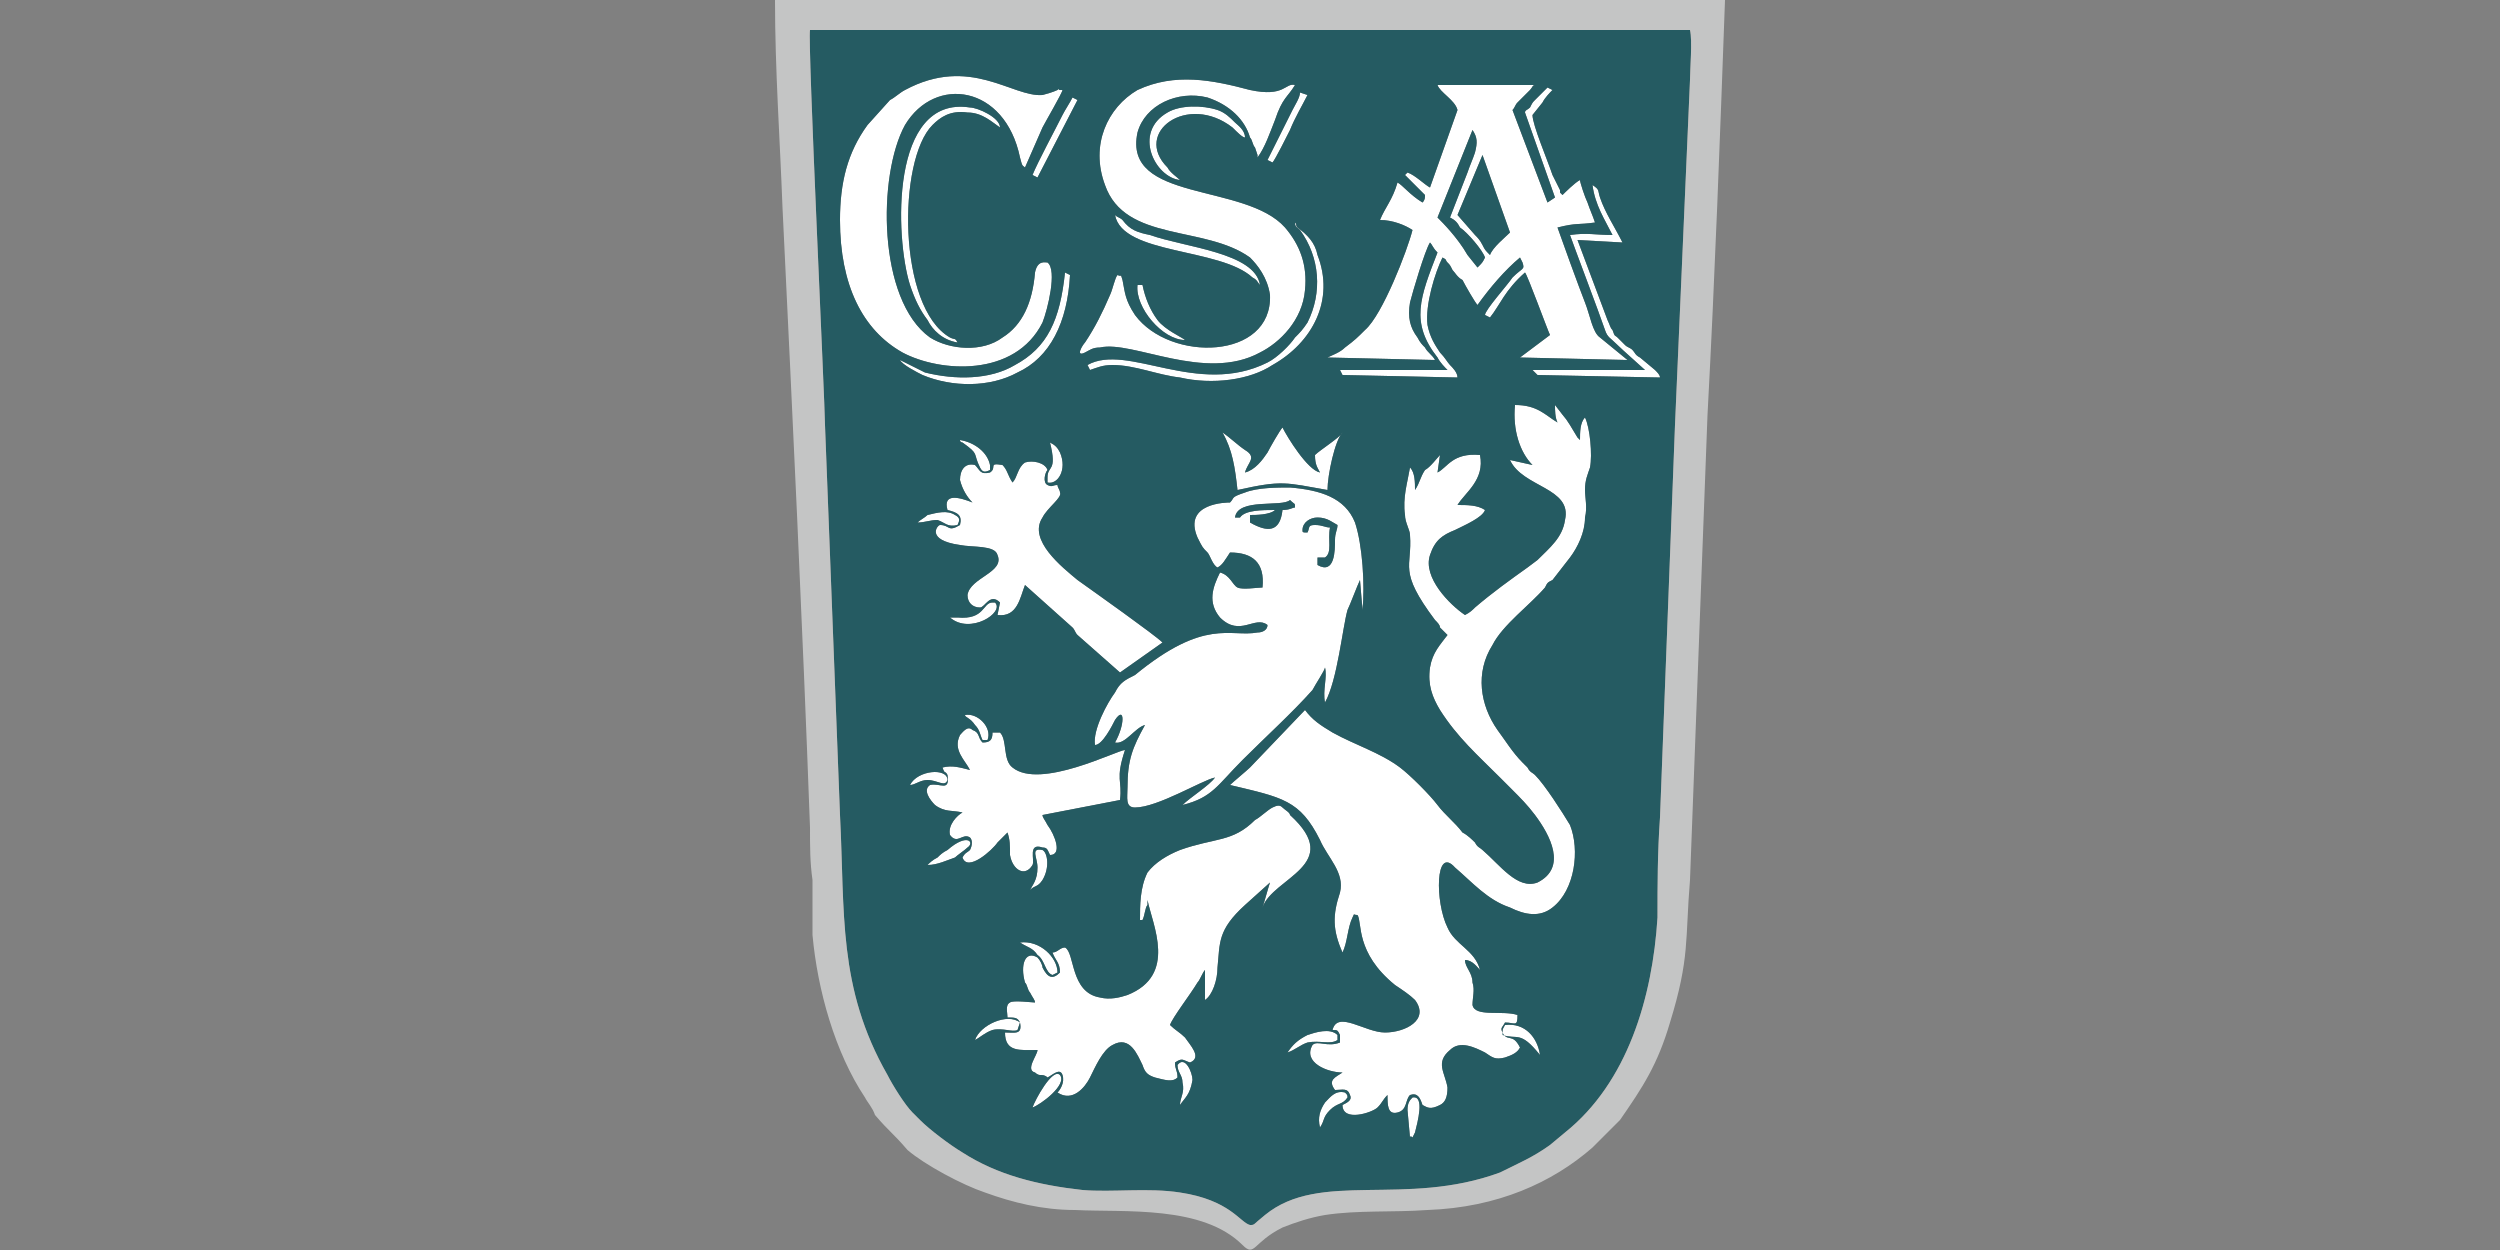
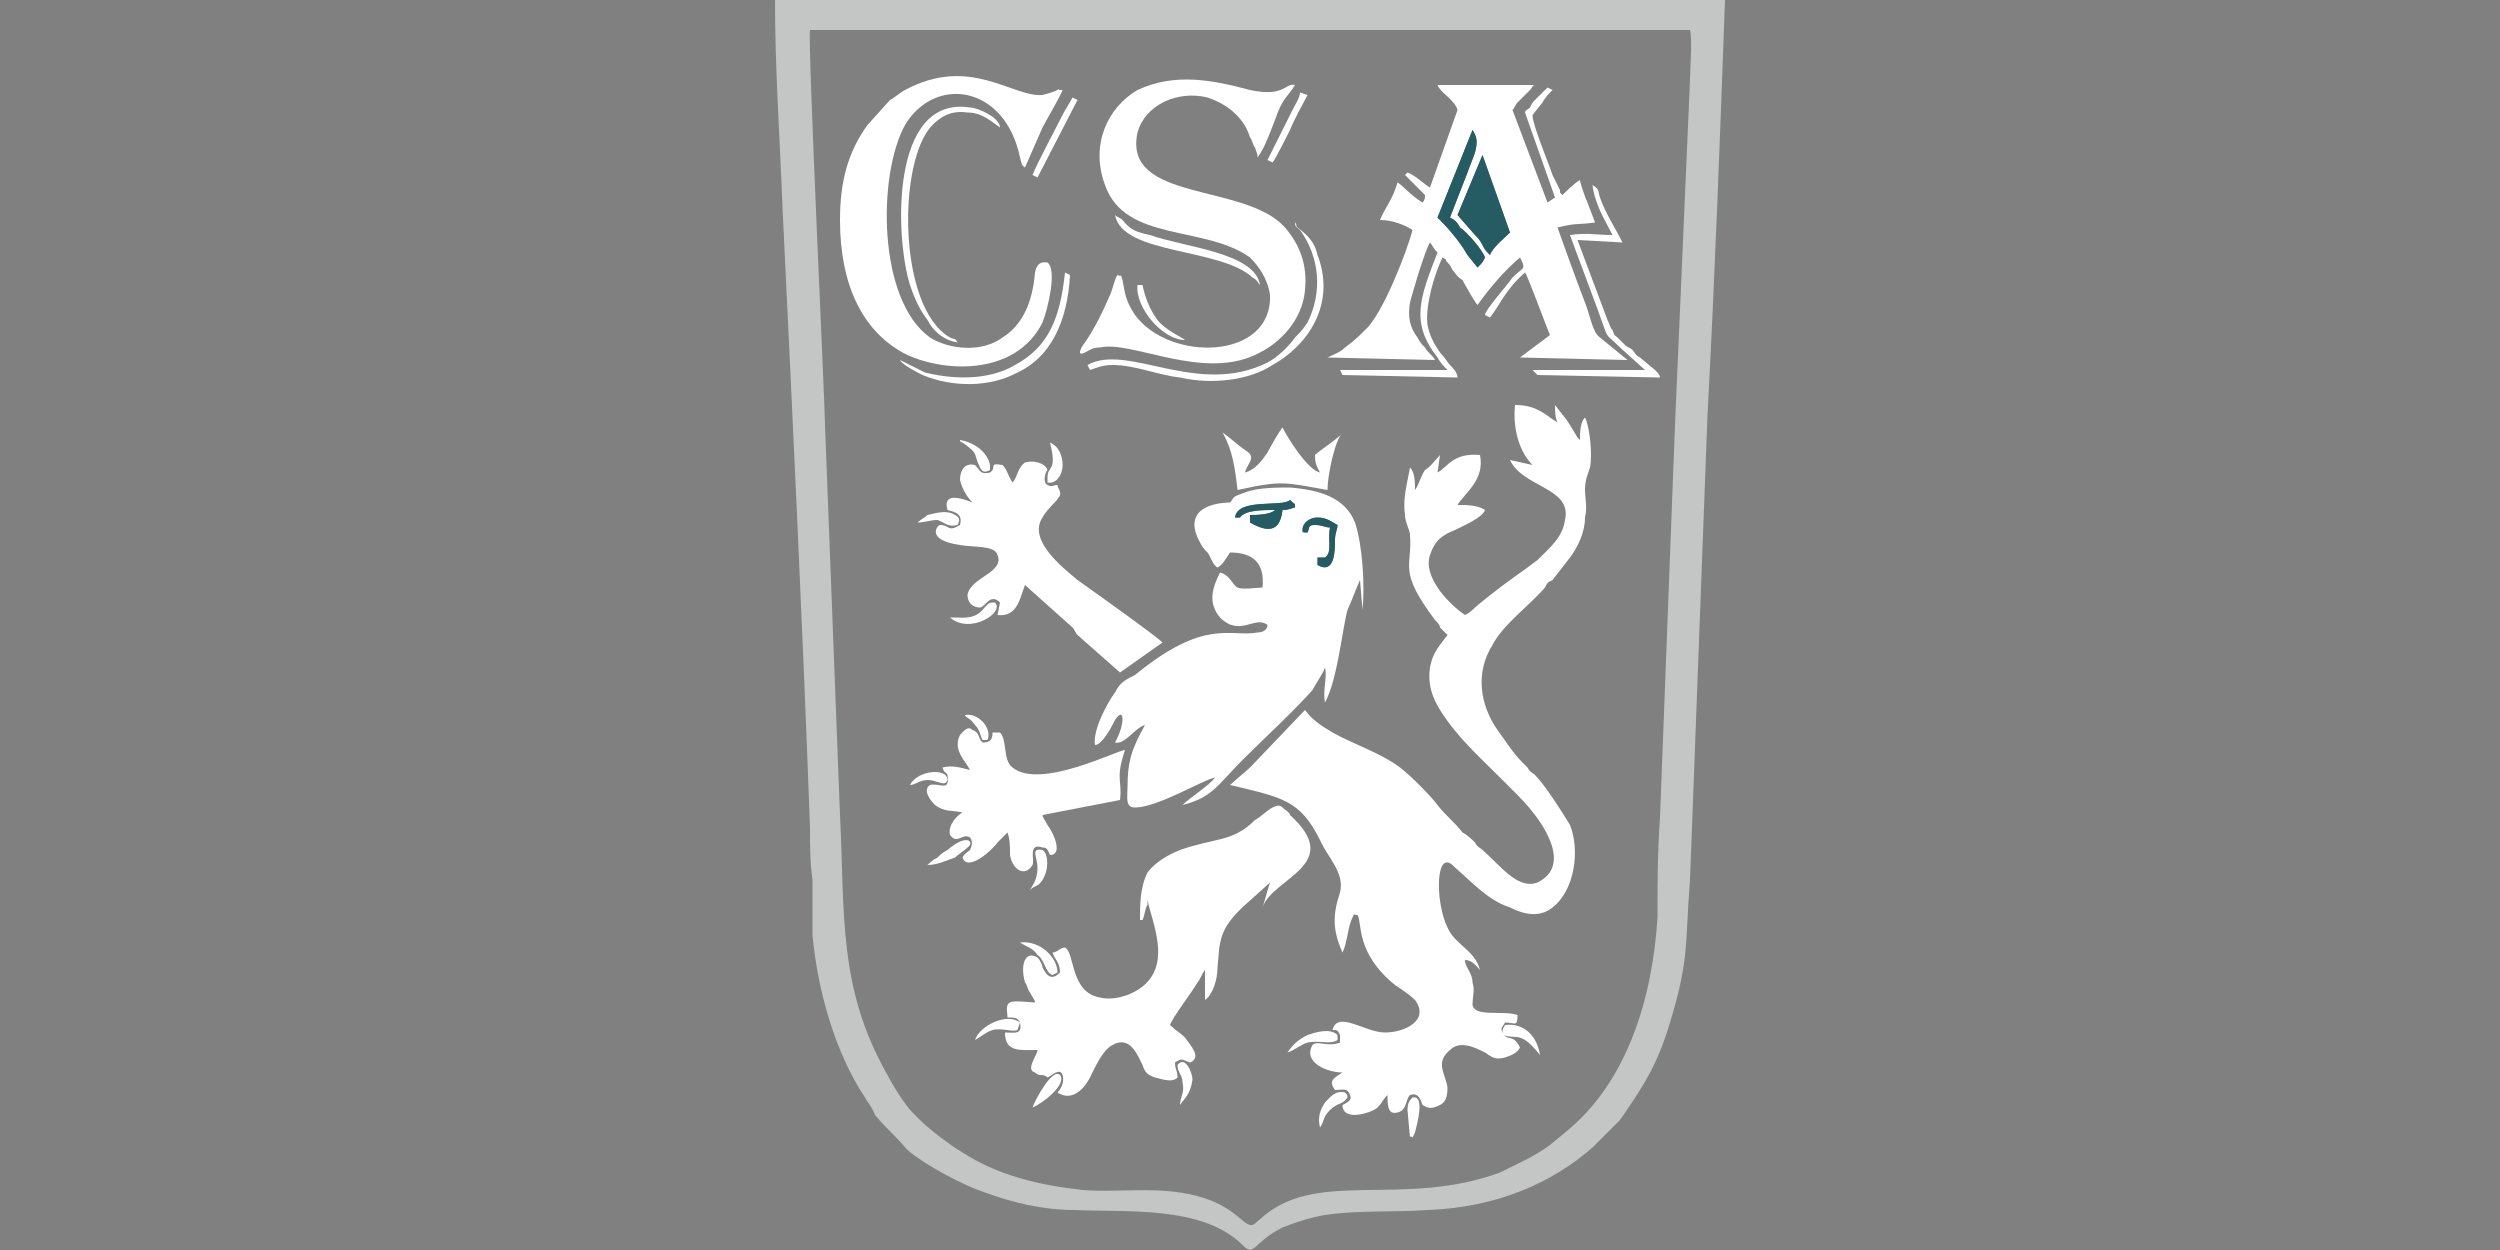
<svg xmlns="http://www.w3.org/2000/svg" xml:space="preserve" width="1000px" height="500px" version="1.1" style="shape-rendering:geometricPrecision; text-rendering:geometricPrecision; image-rendering:optimizeQuality; fill-rule:evenodd; clip-rule:evenodd" viewBox="0 0 1000 500">
  <rect x="0" y="0" width="1000" height="500" fill="#808080" stroke="none" />
  <defs>
    <style type="text/css">
   
    .fil1 {fill:#255B62}
    .fil2 {fill:#C4C5C5}
    .fil0 {fill:white}
   
  </style>
  </defs>
  <g id="Vrstva_x0020_1">
    <g id="_1175285888">
      <g>
        <path class="fil0" d="M623 169c-5,-3 -8,-7 -17,-7 -1,10 2,19 7,24l-9 -2c5,11 25,11 22,24 -1,7 -6,11 -11,16l-4 3c-7,5 -14,10 -21,16 -1,1 -2,2 -4,3 -6,-4 -17,-15 -14,-24 2,-6 5,-8 10,-10 4,-2 11,-5 12,-8 -3,-2 -7,-2 -11,-2 3,-5 11,-10 9,-20 -11,-1 -13,5 -17,7l1 -7c-1,1 -4,5 -6,6 -2,3 -2,5 -4,8 0,-3 0,-7 -2,-9 -1,6 -3,12 -2,19 0,3 2,6 2,8 1,13 -5,14 10,34 1,1 2,2 2,3l3 3c-3,4 -6,7 -7,13 -1,7 1,12 4,17 7,11 15,18 24,27 1,1 3,3 5,5 3,3 6,6 9,10 6,8 13,21 1,27 -8,3 -15,-7 -22,-13 -1,-1 -2,-1 -3,-3 -1,-1 -3,-3 -5,-4 -3,-4 -7,-7 -10,-11 -3,-4 -11,-12 -15,-15 -8,-6 -18,-9 -27,-14 -5,-3 -8,-5 -11,-9l-22 23c-1,1 -7,6 -8,7 21,5 28,6 36,22 3,7 10,13 8,21 -3,9 -3,15 1,24 2,-4 2,-10 4,-14 1,-2 0,-1 2,-1 2,3 -1,15 15,28 3,2 6,4 8,6 6,8 -4,13 -12,13 -8,0 -19,-9 -21,-1 2,0 2,0 3,2l0 3c-5,2 -9,-1 -11,1 -4,7 6,11 12,11 -3,2 -6,3 -3,7 3,0 5,-1 6,2 1,2 -1,3 -3,4 0,7 12,3 14,1 2,-2 2,-3 4,-5 0,4 0,8 4,7 4,-1 3,-5 5,-7 3,-1 4,1 5,4 2,1 3,2 7,0 2,-1 3,-3 3,-7 -1,-6 -5,-10 1,-15 4,-4 10,-1 14,1 3,2 4,3 8,2 3,-1 5,-2 6,-4 -3,-6 -5,-2 -7,-6 -1,-2 0,-2 1,-4 4,0 5,2 5,-3 -6,-2 -17,1 -18,-4 0,-3 1,-6 0,-9 0,-4 -3,-6 -3,-9 3,0 5,3 6,4 -2,-8 -10,-10 -13,-17 -5,-10 -5,-33 3,-24 7,6 13,13 22,16 6,3 12,4 17,0 9,-7 11,-23 7,-33 -3,-5 -10,-16 -14,-20 -1,-1 -2,-1 -3,-3 -1,-1 -1,-1 -2,-2 -4,-4 -7,-9 -10,-13 -7,-10 -9,-23 -2,-34 4,-8 15,-16 21,-23 1,-2 1,-2 3,-3l7 -9c3,-4 6,-10 6,-16 1,-4 0,-8 0,-11 0,-4 1,-6 2,-9 1,-5 0,-16 -2,-20 -2,2 -2,6 -2,9 -1,-1 0,0 -1,-1 -6,-10 -3,-5 -9,-13 0,2 0,5 1,7z" />
        <path class="fil0" d="M521 212c0,-3 3,-5 6,-5 4,0 6,2 8,3 0,2 -1,3 -1,6 0,4 0,14 -7,10l0 -3 3 0c3,-2 1,-7 2,-12 -2,0 -3,-1 -6,-1 -3,0 -2,1 -3,3 -2,0 -2,0 -2,-1zm-27 -5c1,-8 19,-4 22,-7 2,2 2,1 2,3 -1,0 -2,1 -5,1 -1,9 -6,9 -13,5l0 -3c2,0 8,0 10,-2 -5,0 -12,0 -14,3l-2 0zm-7 20c2,-1 3,-3 5,-6 9,0 14,4 13,14 -2,0 -8,1 -10,0 -2,-1 -3,-5 -7,-6 -3,6 -5,12 0,18 8,8 14,-1 19,3 0,2 -2,3 -4,3 -11,2 -21,-6 -49,17 -4,2 -6,3 -8,7 -3,4 -9,15 -8,21 3,0 7,-8 8,-10 4,-6 4,2 0,9 4,1 8,-6 12,-7 -5,9 -7,14 -7,25 0,4 -1,8 3,8 9,0 27,-11 32,-12 -2,3 -10,8 -13,11 12,-3 14,-8 24,-18 9,-9 20,-19 28,-28 1,-2 5,-8 5,-9 1,4 -1,9 0,14 5,-9 7,-30 9,-37 1,-2 4,-10 5,-12l1 12c0,0 0,0 0,0 1,-10 0,-26 -3,-35 -4,-10 -14,-13 -26,-14 -5,0 -13,0 -18,2 -6,2 -4,2 -6,4 -1,0 -19,0 -13,14 2,4 2,4 4,6 1,1 2,5 4,6z" />
        <path class="fil0" d="M593 62l11 31c-2,2 -7,6 -8,9 -2,-2 -2,-2 -3,-4 -1,-2 -2,-3 -3,-4l-7 -8 10 -24zm-4 -10c2,3 2,5 1,9 -1,3 -2,5 -3,8l-7 18c2,1 3,2 4,4 3,2 9,9 10,12 -1,2 -1,2 -3,4l-4 -5c-4,-7 -10,-13 -12,-15l14 -35zm-6 -8l-11 31c-2,-1 -6,-5 -9,-6l-1 1 8 8c0,1 0,2 -1,3 -5,-3 -8,-7 -10,-8 -2,7 -5,10 -7,15 5,0 10,2 13,4 -2,8 -12,34 -19,40 -3,3 -4,4 -8,7 -2,2 -5,3 -7,4l43 1c-1,-2 -3,-3 -4,-5 -1,-1 -2,-2 -3,-4 -3,-4 -4,-8 -3,-14 1,-4 6,-21 8,-24 1,1 1,2 3,4 -7,18 -11,28 0,42 1,2 3,4 4,5l-43 0 1 2 46 1c0,-2 -2,-4 -3,-5 -1,-1 -2,-3 -4,-5 -2,-3 -4,-6 -5,-11 -1,-8 3,-21 6,-27 2,1 1,1 2,2 1,1 1,1 2,3 1,1 2,3 4,4 1,2 5,9 6,10 5,-7 11,-14 17,-19l1 2c1,3 0,2 -4,6 -2,3 -11,13 -11,15l2 1c4,-5 6,-11 14,-18 1,1 9,23 10,25l-12 9 43 1 -11 -9c-3,-2 -4,-9 -6,-14 -2,-5 -10,-27 -11,-30 8,-2 8,-1 15,-2 -1,-3 -2,-5 -3,-8 -1,-2 -3,-8 -3,-9 -2,1 -6,5 -7,6l-1 -1c0,-1 0,0 0,-1l-3 -6c-2,-6 -8,-20 -8,-24l4 -5c1,-2 3,-4 4,-5l-2 -1c-1,1 -1,1 -2,2 -1,1 -2,2 -3,3 -1,1 -1,1 -2,3 -1,1 -2,1 -2,2l12 34 -3 2 -14 -37c1,-1 1,-2 2,-3l5 -5c1,-1 1,-2 2,-2l-39 0c1,3 7,6 8,10z" />
        <path class="fil0" d="M456 368c0,0 0,0 0,0 0,0 1,0 1,0 1,-2 1,-5 2,-6 0,-1 0,-1 0,-2 2,10 12,30 -8,38 -3,1 -7,2 -11,1 -12,-2 -10,-18 -14,-20 -2,0 -3,2 -5,2 1,3 3,4 3,8 -3,3 -5,2 -7,-2 0,-1 -1,-3 -2,-4 -5,-3 -7,3 -5,10 1,1 1,3 2,4 1,2 2,3 2,4 -1,0 -9,-1 -10,0 -2,1 -1,4 -1,6 3,0 4,0 5,2 1,5 -2,4 -6,4 0,8 6,7 13,7 0,2 -5,8 -1,9 0,0 1,1 2,1 1,0 2,0 3,1 2,-1 5,-4 6,-1 1,3 -1,6 -2,7 6,4 11,-2 13,-6 2,-4 5,-11 9,-13 7,-4 10,4 12,8 1,3 2,4 5,5 4,1 7,2 9,0 0,-3 -1,-3 -1,-6 3,-2 3,-1 6,0 5,-2 0,-7 -2,-10 -2,-2 -4,-3 -6,-5 1,-3 8,-12 11,-17 1,-1 2,-4 3,-5l0 12c3,-2 5,-8 5,-13 1,-10 0,-15 11,-25l10 -9c-1,3 -2,7 -3,10 4,-12 33,-17 11,-37 0,-1 -2,-2 -3,-3 -1,-1 -2,-1 -4,0 -2,1 -5,4 -7,5 -9,9 -16,7 -30,12 -5,2 -10,5 -13,9 -3,6 -3,13 -3,19z" />
        <path class="fil0" d="M447 110c-1,1 -2,6 -3,8 -3,7 -6,13 -10,19 -1,1 -4,6 0,4 2,-1 3,-2 6,-2 13,-3 42,14 64,2 8,-4 17,-13 18,-25 1,-10 -2,-18 -8,-25 -16,-18 -65,-10 -59,-38 3,-11 16,-17 28,-14 9,3 15,9 17,16 1,1 1,3 2,4l1 3c0,1 0,1 0,1 3,-4 5,-10 7,-15 3,-9 5,-9 8,-14 -4,-1 -4,5 -18,2 -15,-4 -30,-7 -45,0 -12,7 -19,22 -13,38 8,23 40,16 58,29 3,3 7,8 8,15 1,26 -40,27 -54,8 -4,-6 -4,-9 -5,-14 -1,-3 0,-1 -2,-2z" />
        <path class="fil0" d="M410 67l7 -16c1,-2 8,-14 8,-15 0,0 0,0 -1,0 0,0 0,0 0,0 -1,0 0,-1 -1,0 0,0 -2,1 -6,2 -12,1 -29,-16 -55,-2 -2,1 -4,3 -6,4l-9 10c-8,11 -11,23 -11,38 0,26 9,44 25,53 15,8 45,10 56,-12 2,-5 6,-21 2,-24 -1,0 -4,-1 -5,4 -1,12 -5,21 -13,26 -8,6 -21,5 -29,0 -21,-15 -21,-65 -10,-85 12,-20 40,-16 46,13 1,4 1,3 2,4z" />
        <path class="fil0" d="M405 193c-2,-3 -2,-5 -4,-7 -6,-1 -2,1 -5,3 -4,1 -4,-1 -6,-3 -4,-1 -6,2 -6,6 1,4 3,7 5,9 -5,-2 -12,-4 -10,3 4,1 6,2 5,6 -5,3 -4,0 -8,0 -1,0 -6,6 8,8 5,1 14,0 15,4 3,7 -11,9 -12,16 0,3 2,5 5,5 2,0 4,-6 8,-2l-1 5c8,1 9,-7 11,-12l19 17c1,1 1,2 2,3l17 15 17 -12c-3,-3 -27,-20 -34,-25 -6,-5 -20,-16 -14,-25 2,-4 8,-8 7,-10 0,-1 -1,-2 -1,-3 -2,0 -2,1 -4,0 -2,-1 -1,-5 0,-6 -1,-3 -6,-4 -9,-3 -3,2 -3,6 -5,8z" />
        <path class="fil0" d="M388 308c-4,-1 -7,-2 -11,-1 1,3 1,1 2,3 1,7 -3,3 -7,4 -3,2 0,6 2,8 4,3 7,2 11,3 -2,1 -6,5 -5,9 3,4 5,-1 8,1 1,1 1,3 0,5 -1,1 -2,1 -3,3 2,6 12,-3 14,-6l4 -4c1,3 1,5 1,9 1,6 6,9 9,4 1,-2 -2,-9 4,-7 2,0 2,1 3,3 5,0 2,-8 -1,-12 -1,-2 -2,-3 -2,-4l31 -6c1,-8 -2,-8 2,-20 -3,0 -34,16 -45,7 -4,-3 -2,-11 -5,-14l-3 0c0,3 -1,4 -4,4 -2,-2 -1,-4 -4,-5 -2,-2 -4,1 -5,2 -3,6 2,10 4,14z" />
        <path class="fil0" d="M498 189c1,-4 5,-6 0,-9 -3,-2 -6,-5 -9,-7 4,7 5,14 6,23 18,-4 19,-3 36,0 0,-6 3,-20 6,-23 -1,2 -9,7 -11,9 0,4 1,5 2,7 -5,-1 -13,-14 -15,-18 -1,1 -5,8 -6,10 -2,3 -5,7 -9,8z" />
        <path class="fil0" d="M645 94c-7,0 -10,-1 -17,0 1,3 12,32 14,38 1,3 2,3 5,6 2,2 10,9 11,10l-45 0 2 2 49 1c0,-1 -1,-2 -2,-3l-6 -5c-2,-1 -2,-2 -3,-3 -1,-1 -2,-1 -3,-2 -1,-1 -1,-1 -3,-3 -1,-1 -1,0 -2,-3 -1,-1 -1,-2 -2,-4l-12 -32 18 1c-3,-6 -7,-12 -9,-18 -1,-3 0,-3 -3,-5 1,8 5,14 8,20z" />
        <path class="fil0" d="M435 146l1 2c3,-1 5,-2 9,-2 9,0 18,4 27,5 13,3 28,1 37,-5 16,-9 25,-26 18,-44 -1,-5 -4,-8 -8,-11 -1,-1 0,-1 -1,-2 0,2 1,2 2,3 8,11 9,25 3,37 -2,3 -3,4 -5,6 -2,3 -7,8 -11,10 -28,14 -56,-8 -72,1z" />
        <path class="fil0" d="M383 137c-1,-2 -1,-1 -3,-2 -21,-12 -21,-71 -7,-85 3,-3 7,-6 14,-5 6,0 10,4 13,6 0,-4 -9,-8 -12,-8 -32,-5 -30,52 -24,71 2,6 4,10 7,14 2,4 6,8 12,9z" />
        <path class="fil0" d="M360 144c1,2 7,5 9,6 12,5 27,5 38,-1 13,-6 20,-20 21,-39l-2 -1c-2,19 -7,30 -20,37 -10,6 -24,6 -36,3 -4,-2 -6,-3 -10,-5z" />
        <path class="fil0" d="M504 114c-2,-13 -30,-15 -44,-20 -5,-1 -8,-2 -11,-6 -1,-1 -2,-1 -3,-2 3,16 42,13 55,25 2,1 2,2 3,3z" />
-         <path class="fil0" d="M472 72c-1,-1 -4,-3 -5,-5 -14,-14 8,-30 26,-16 2,2 4,4 5,4 0,-3 -3,-5 -4,-6 -2,-2 -4,-4 -7,-5 -6,-2 -15,-2 -20,1 -14,8 -5,26 5,27z" />
        <path class="fil0" d="M413 70l2 1 16 -31 -2 -1c-1,2 -3,5 -4,7 -3,6 -10,19 -12,24z" />
        <path class="fil0" d="M507 64l2 1c1,-1 6,-11 7,-13 2,-5 5,-10 7,-14l-3 -1c0,2 -2,5 -3,7 -2,4 -9,18 -10,20z" />
        <path class="fil0" d="M383 247l-3 0c8,7 22,-2 18,-6 0,0 1,0 -1,0 -4,0 -3,7 -14,6z" />
        <path class="fil0" d="M371 346c4,0 8,-2 11,-3 1,-1 4,-3 5,-4 3,-2 0,-6 -8,1 -2,1 -3,2 -4,3 -2,1 -3,2 -4,3z" />
        <path class="fil0" d="M515 421c3,-1 5,-3 8,-4 5,-1 9,1 12,-1l0 -2c-3,-3 -9,-1 -12,0 -4,2 -6,4 -8,7z" />
        <path class="fil0" d="M474 136c-1,-1 -8,-4 -11,-8 -3,-4 -5,-9 -6,-14l-2 0c-1,9 10,22 19,22z" />
        <path class="fil0" d="M390 416c2,-1 4,-3 7,-4 4,-1 8,1 10,0l1 -3c-5,-4 -16,1 -18,7z" />
        <path class="fil0" d="M421 390l2 -1c0,-6 -7,-13 -15,-12 3,2 5,2 7,5 3,2 3,7 6,8z" />
        <path class="fil0" d="M528 451c2,-3 1,-4 4,-7 3,-3 5,-2 7,-5 0,-1 0,-1 -1,-2 -4,-1 -6,2 -8,4 -2,3 -3,6 -2,10z" />
        <path class="fil0" d="M413 443c3,-1 14,-9 11,-13 -3,-3 -10,10 -11,13z" />
        <path class="fil0" d="M419 193c4,1 8,-5 5,-12 -1,-2 -2,-3 -4,-4 3,12 -1,9 -1,14 0,2 0,2 0,2z" />
        <path class="fil0" d="M563 444l1 11c0,0 0,-1 1,0l1 -2c1,-4 4,-15 -1,-14 -1,1 -2,2 -2,5z" />
        <path class="fil0" d="M471 426c0,3 2,4 2,7 1,4 -1,6 -1,9 2,-3 4,-4 5,-10 0,-3 -3,-10 -6,-6z" />
        <path class="fil0" d="M412 356c2,-2 3,-1 5,-4 3,-5 2,-11 0,-12 -5,-1 -2,3 -2,7 0,5 -2,7 -3,9z" />
        <path class="fil0" d="M601 414c6,2 7,-2 15,8 -1,-7 -6,-13 -14,-12 -1,2 -1,1 -1,4z" />
        <path class="fil0" d="M396 188c0,0 0,0 0,-2 -1,-5 -6,-9 -12,-10 0,1 1,1 1,1 7,5 4,4 7,10 1,2 2,2 4,1z" />
        <path class="fil0" d="M367 209c3,0 5,-1 8,-1 3,1 4,3 8,2 1,-2 1,-3 -1,-4 -3,-2 -7,-1 -11,0 -1,1 -3,2 -4,3z" />
        <path class="fil0" d="M364 314c2,0 4,-2 7,-2 4,0 7,3 8,0 0,-5 -12,-4 -15,2z" />
        <path class="fil0" d="M386 286c0,1 2,1 4,4 2,2 2,4 3,6l2 0c2,-5 -4,-11 -9,-10z" />
      </g>
      <g>
-         <path class="fil1" d="M563 444c0,-3 1,-4 2,-5 5,-1 2,10 1,14l-1 2c-1,-1 -1,0 -1,0l-1 -11zm-35 7c-1,-4 0,-7 2,-10 2,-2 4,-5 8,-4 1,1 1,1 1,2 -2,3 -4,2 -7,5 -3,3 -2,4 -4,7zm-115 -8c1,-3 8,-16 11,-13 3,4 -8,12 -11,13zm64 -11c-1,6 -3,7 -5,10 0,-3 2,-5 1,-9 0,-3 -2,-4 -2,-7 3,-4 6,3 6,6zm38 -11c2,-3 4,-5 8,-7 3,-1 9,-3 12,0l0 2c-3,2 -7,0 -12,1 -3,1 -5,3 -8,4zm86 -7c0,-3 0,-2 1,-4 8,-1 13,5 14,12 -8,-10 -9,-6 -15,-8zm-211 2c2,-6 13,-11 18,-7l-1 3c-2,1 -6,-1 -10,0 -3,1 -5,3 -7,4zm31 -26c-3,-1 -3,-6 -6,-8 -2,-3 -4,-3 -7,-5 8,-1 15,6 15,12l-2 1zm-6 -43c0,-4 -3,-8 2,-7 2,1 3,7 0,12 -2,3 -3,2 -5,4 1,-2 3,-4 3,-9zm41 21c0,-6 0,-13 3,-19 3,-4 8,-7 13,-9 14,-5 21,-3 30,-12 2,-1 5,-4 7,-5 2,-1 3,-1 4,0 1,1 3,2 3,3 22,20 -7,25 -11,37 1,-3 2,-7 3,-10l-10 9c-11,10 -10,15 -11,25 0,5 -2,11 -5,13l0 -12c-1,1 -2,4 -3,5 -3,5 -10,14 -11,17 2,2 4,3 6,5 2,3 7,8 2,10 -3,-1 -3,-2 -6,0 0,3 1,3 1,6 -2,2 -5,1 -9,0 -3,-1 -4,-2 -5,-5 -2,-4 -5,-12 -12,-8 -4,2 -7,9 -9,13 -2,4 -7,10 -13,6 1,-1 3,-4 2,-7 -1,-3 -4,0 -6,1 -1,-1 -2,-1 -3,-1 -1,0 -2,-1 -2,-1 -4,-1 1,-7 1,-9 -7,0 -13,1 -13,-7 4,0 7,1 6,-4 -1,-2 -2,-2 -5,-2 0,-2 -1,-5 1,-6 1,-1 9,0 10,0 0,-1 -1,-2 -2,-4 -1,-1 -1,-3 -2,-4 -2,-7 0,-13 5,-10 1,1 2,3 2,4 2,4 4,5 7,2 0,-4 -2,-5 -3,-8 2,0 3,-2 5,-2 4,2 2,18 14,20 4,1 8,0 11,-1 20,-8 10,-28 8,-38 0,1 0,1 0,2 -1,1 -1,4 -2,6 0,0 -1,0 -1,0 0,0 0,0 0,0zm-85 -22c1,-1 2,-2 4,-3 1,-1 2,-2 4,-3 8,-7 11,-3 8,-1 -1,1 -4,3 -5,4 -3,1 -7,3 -11,3zm-7 -32c3,-6 15,-7 15,-2 -1,3 -4,0 -8,0 -3,0 -5,2 -7,2zm24 26c1,-2 1,-4 0,-5 -3,-2 -5,3 -8,-1 -1,-4 3,-8 5,-9 -4,-1 -7,0 -11,-3 -2,-2 -5,-6 -2,-8 4,-1 8,3 7,-4 -1,-2 -1,0 -2,-3 4,-1 7,0 11,1 -2,-4 -7,-8 -4,-14 1,-1 3,-4 5,-2 3,1 2,3 4,5 3,0 4,-1 4,-4l3 0c3,3 1,11 5,14 11,9 42,-7 45,-7 -4,12 -1,12 -2,20l-31 6c0,1 1,2 2,4 3,4 6,12 1,12 -1,-2 -1,-3 -3,-3 -6,-2 -3,5 -4,7 -3,5 -8,2 -9,-4 0,-4 0,-6 -1,-9l-4 4c-2,3 -12,12 -14,6 1,-2 2,-2 3,-3zm2 -50c-2,-3 -4,-3 -4,-4 5,-1 11,5 9,10l-2 0c-1,-2 -1,-4 -3,-6zm-7 -43c11,1 10,-6 14,-6 2,0 1,0 1,0 4,4 -10,13 -18,6l3 0zm104 -20c-2,-1 -3,-5 -4,-6 -2,-2 -2,-2 -4,-6 -6,-14 12,-14 13,-14 2,-2 0,-2 6,-4 5,-2 13,-2 18,-2 12,1 22,4 26,14 3,9 4,25 3,35 0,0 0,0 0,0l-1 -12c-1,2 -4,10 -5,12 -2,7 -4,28 -9,37 -1,-5 1,-10 0,-14 0,1 -4,7 -5,9 -8,9 -19,19 -28,28 -10,10 -12,15 -24,18 3,-3 11,-8 13,-11 -5,1 -23,12 -32,12 -4,0 -3,-4 -3,-8 0,-11 2,-16 7,-25 -4,1 -8,8 -12,7 4,-7 4,-15 0,-9 -1,2 -5,10 -8,10 -1,-6 5,-17 8,-21 2,-4 4,-5 8,-7 28,-23 38,-15 49,-17 2,0 4,-1 4,-3 -5,-4 -11,5 -19,-3 -5,-6 -3,-12 0,-18 4,1 5,5 7,6 2,1 8,0 10,0 1,-10 -4,-14 -13,-14 -2,3 -3,5 -5,6zm-120 -18c1,-1 3,-2 4,-3 4,-1 8,-2 11,0 2,1 2,2 1,4 -4,1 -5,-1 -8,-2 -3,0 -5,1 -8,1zm38 -16c2,-2 2,-6 5,-8 3,-1 8,0 9,3 -1,1 -2,5 0,6 2,1 2,0 4,0 0,1 1,2 1,3 1,2 -5,6 -7,10 -6,9 8,20 14,25 7,5 31,22 34,25l-17 12 -17 -15c-1,-1 -1,-2 -2,-3l-19 -17c-2,5 -3,13 -11,12l1 -5c-4,-4 -6,2 -8,2 -3,0 -5,-2 -5,-5 1,-7 15,-9 12,-16 -1,-4 -10,-3 -15,-4 -14,-2 -9,-8 -8,-8 4,0 3,3 8,0 1,-4 -1,-5 -5,-6 -2,-7 5,-5 10,-3 -2,-2 -4,-5 -5,-9 0,-4 2,-7 6,-6 2,2 2,4 6,3 3,-2 -1,-4 5,-3 2,2 2,4 4,7zm19 -12c3,7 -1,13 -5,12 0,0 0,0 0,-2 0,-5 4,-2 1,-14 2,1 3,2 4,4zm-28 7c-2,1 -3,1 -4,-1 -3,-6 0,-5 -7,-10 0,0 -1,0 -1,-1 6,1 11,5 12,10 0,2 0,2 0,2zm102 1c4,-1 7,-5 9,-8 1,-2 5,-9 6,-10 2,4 10,17 15,18 -1,-2 -2,-3 -2,-7 2,-2 10,-7 11,-9 -3,3 -6,17 -6,23 -17,-3 -18,-4 -36,0 -1,-9 -2,-16 -6,-23 3,2 6,5 9,7 5,3 1,5 0,9zm128 19c3,-13 -17,-13 -22,-24l9 2c-5,-5 -8,-14 -7,-24 9,0 12,4 17,7 -1,-2 -1,-5 -1,-7 6,8 3,3 9,13 1,1 0,0 1,1 0,-3 0,-7 2,-9 2,4 3,15 2,20 -1,3 -2,5 -2,9 0,3 1,7 0,11 0,6 -3,12 -6,16l-7 9c-2,1 -2,1 -3,3 -6,7 -17,15 -21,23 -7,11 -5,24 2,34 3,4 6,9 10,13 1,1 1,1 2,2 1,2 2,2 3,3 4,4 11,15 14,20 4,10 2,26 -7,33 -5,4 -11,3 -17,0 -9,-3 -15,-10 -22,-16 -8,-9 -8,14 -3,24 3,7 11,9 13,17 -1,-1 -3,-4 -6,-4 0,3 3,5 3,9 1,3 0,6 0,9 1,5 12,2 18,4 0,5 -1,3 -5,3 -1,2 -2,2 -1,4 2,4 4,0 7,6 -1,2 -3,3 -6,4 -4,1 -5,0 -8,-2 -4,-2 -10,-5 -14,-1 -6,5 -2,9 -1,15 0,4 -1,6 -3,7 -4,2 -5,1 -7,0 -1,-3 -2,-5 -5,-4 -2,2 -1,6 -5,7 -4,1 -4,-3 -4,-7 -2,2 -2,3 -4,5 -2,2 -14,6 -14,-1 2,-1 4,-2 3,-4 -1,-3 -3,-2 -6,-2 -3,-4 0,-5 3,-7 -6,0 -16,-4 -12,-11 2,-2 6,1 11,-1l0 -3c-1,-2 -1,-2 -3,-2 2,-8 13,1 21,1 8,0 18,-5 12,-13 -2,-2 -5,-4 -8,-6 -16,-13 -13,-25 -15,-28 -2,0 -1,-1 -2,1 -2,4 -2,10 -4,14 -4,-9 -4,-15 -1,-24 2,-8 -5,-14 -8,-21 -8,-16 -15,-17 -36,-22 1,-1 7,-6 8,-7l22 -23c3,4 6,6 11,9 9,5 19,8 27,14 4,3 12,11 15,15 3,4 7,7 10,11 2,1 4,3 5,4 1,2 2,2 3,3 7,6 14,16 22,13 12,-6 5,-19 -1,-27 -3,-4 -6,-7 -9,-10 -2,-2 -4,-4 -5,-5 -9,-9 -17,-16 -24,-27 -3,-5 -5,-10 -4,-17 1,-6 4,-9 7,-13l-3 -3c0,-1 -1,-2 -2,-3 -15,-20 -9,-21 -10,-34 0,-2 -2,-5 -2,-8 -1,-7 1,-13 2,-19 2,2 2,6 2,9 2,-3 2,-5 4,-8 2,-1 5,-5 6,-6l-1 7c4,-2 6,-8 17,-7 2,10 -6,15 -9,20 4,0 8,0 11,2 -1,3 -8,6 -12,8 -5,2 -8,4 -10,10 -3,9 8,20 14,24 2,-1 3,-2 4,-3 7,-6 14,-11 21,-16l4 -3c5,-5 10,-9 11,-16zm-163 -80c3,4 10,7 11,8 -9,0 -20,-13 -19,-22l2 0c1,5 3,10 6,14zm-103 16c4,2 6,3 10,5 12,3 26,3 36,-3 13,-7 18,-18 20,-37l2 1c-1,19 -8,33 -21,39 -11,6 -26,6 -38,1 -2,-1 -8,-4 -9,-6zm75 2c16,-9 44,13 72,-1 4,-2 9,-7 11,-10 2,-2 3,-3 5,-6 6,-12 5,-26 -3,-37 -1,-1 -2,-1 -2,-3 1,1 0,1 1,2 4,3 7,6 8,11 7,18 -2,35 -18,44 -9,6 -24,8 -37,5 -9,-1 -18,-5 -27,-5 -4,0 -6,1 -9,2l-1 -2zm25 -52c14,5 42,7 44,20 -1,-1 -1,-2 -3,-3 -13,-12 -52,-9 -55,-25 1,1 2,1 3,2 3,4 6,5 11,6zm168 0c7,-1 10,0 17,0 -3,-6 -7,-12 -8,-20 3,2 2,2 3,5 2,6 6,12 9,18l-18 -1 12 32c1,2 1,3 2,4 1,3 1,2 2,3 2,2 2,2 3,3 1,1 2,1 3,2 1,1 1,2 3,3l6 5c1,1 2,2 2,3l-49 -1 -2 -2 45 0c-1,-1 -9,-8 -11,-10 -3,-3 -4,-3 -5,-6 -2,-6 -13,-35 -14,-38zm-156 -22c-10,-1 -19,-19 -5,-27 5,-3 14,-3 20,-1 3,1 5,3 7,5 1,1 4,3 4,6 -1,0 -3,-2 -5,-4 -18,-14 -40,2 -26,16 1,2 4,4 5,5zm-89 65c-6,-1 -10,-5 -12,-9 -3,-4 -5,-8 -7,-14 -6,-19 -8,-76 24,-71 3,0 12,4 12,8 -3,-2 -7,-6 -13,-6 -7,-1 -11,2 -14,5 -14,14 -14,73 7,85 2,1 2,0 3,2zm30 -67c2,-5 9,-18 12,-24 1,-2 3,-5 4,-7l2 1 -16 31 -2 -1zm94 -6c1,-2 8,-16 10,-20 1,-2 3,-5 3,-7l3 1c-2,4 -5,9 -7,14 -1,2 -6,12 -7,13l-2 -1zm-97 3c-1,-1 -1,0 -2,-4 -6,-29 -34,-33 -46,-13 -11,20 -11,70 10,85 8,5 21,6 29,0 8,-5 12,-14 13,-26 1,-5 4,-4 5,-4 4,3 0,19 -2,24 -11,22 -41,20 -56,12 -16,-9 -25,-27 -25,-53 0,-15 3,-27 11,-38l9 -10c2,-1 4,-3 6,-4 26,-14 43,3 55,2 4,-1 6,-2 6,-2 1,-1 0,0 1,0 0,0 0,0 0,0 1,0 1,0 1,0 0,1 -7,13 -8,15l-7 16zm37 43c2,1 1,-1 2,2 1,5 1,8 5,14 14,19 55,18 54,-8 -1,-7 -5,-12 -8,-15 -18,-13 -50,-6 -58,-29 -6,-16 1,-31 13,-38 15,-7 30,-4 45,0 14,3 14,-3 18,-2 -3,5 -5,5 -8,14 -2,5 -4,11 -7,15 0,0 0,0 0,-1l-1 -3c-1,-1 -1,-3 -2,-4 -2,-7 -8,-13 -17,-16 -12,-3 -25,3 -28,14 -6,28 43,20 59,38 6,7 9,15 8,25 -1,12 -10,21 -18,25 -22,12 -51,-5 -64,-2 -3,0 -4,1 -6,2 -4,2 -1,-3 0,-4 4,-6 7,-12 10,-19 1,-2 2,-7 3,-8zm136 -66c-1,-4 -7,-7 -8,-10l39 0c-1,0 -1,1 -2,2l-5 5c-1,1 -1,2 -2,3l14 37 3 -2 -12 -34c0,-1 1,-1 2,-2 1,-2 1,-2 2,-3 1,-1 2,-2 3,-3 1,-1 1,-1 2,-2l2 1c-1,1 -3,3 -4,5l-4 5c0,4 6,18 8,24l3 6c0,1 0,0 0,1l1 1c1,-1 5,-5 7,-6 0,1 2,7 3,9 1,3 2,5 3,8 -7,1 -7,0 -15,2 1,3 9,25 11,30 2,5 3,12 6,14l11 9 -43 -1 12 -9c-1,-2 -9,-24 -10,-25 -8,7 -10,13 -14,18l-2 -1c0,-2 9,-12 11,-15 4,-4 5,-3 4,-6l-1 -2c-6,5 -12,12 -17,19 -1,-1 -5,-8 -6,-10 -2,-1 -3,-3 -4,-4 -1,-2 -1,-2 -2,-3 -1,-1 0,-1 -2,-2 -3,6 -7,19 -6,27 1,5 3,8 5,11 2,2 3,4 4,5 1,1 3,3 3,5l-46 -1 -1 -2 43 0c-1,-1 -3,-3 -4,-5 -11,-14 -7,-24 0,-42 -2,-2 -2,-3 -3,-4 -2,3 -7,20 -8,24 -1,6 0,10 3,14 1,2 2,3 3,4 1,2 3,3 4,5l-43 -1c2,-1 5,-2 7,-4 4,-3 5,-4 8,-7 7,-6 17,-32 19,-40 -3,-2 -8,-4 -13,-4 2,-5 5,-8 7,-15 2,1 5,5 10,8 1,-1 1,-2 1,-3l-8 -8 1 -1c3,1 7,5 9,6l11 -31zm-83 446c2,0 1,0 6,-4 22,-18 56,-3 94,-17 8,-4 13,-6 20,-11l6 -5c25,-20 35,-54 37,-86 0,-13 0,-26 1,-40 2,-52 4,-105 6,-157l6 -138c0,-4 1,-16 0,-20l-352 0c-1,4 6,150 6,158 2,52 4,104 6,156 2,39 -1,69 19,104 2,4 7,12 10,15 1,1 2,2 3,3 4,4 12,10 17,13 14,9 30,13 48,15 12,1 26,-1 39,1 20,3 24,12 28,13z" />
        <path class="fil1" d="M583 86l7 8c1,1 2,2 3,4 1,2 1,2 3,4 1,-3 6,-7 8,-9l-11 -31 -10 24z" />
        <path class="fil1" d="M575 87c2,2 8,8 12,15l4 5c2,-2 2,-2 3,-4 -1,-3 -7,-10 -10,-12 -1,-2 -2,-3 -4,-4l7 -18c1,-3 2,-5 3,-8 1,-4 1,-6 -1,-9l-14 35z" />
        <path class="fil1" d="M494 207l2 0c2,-3 9,-3 14,-3 -2,2 -8,2 -10,2l0 3c7,4 12,4 13,-5 3,0 4,-1 5,-1 0,-2 0,-1 -2,-3 -3,3 -21,-1 -22,7z" />
        <path class="fil1" d="M521 212c0,1 0,1 2,1 1,-2 0,-3 3,-3 3,0 4,1 6,1 -1,5 1,10 -2,12l-3 0 0 3c7,4 7,-6 7,-10 0,-3 1,-4 1,-6 -2,-1 -4,-3 -8,-3 -3,0 -6,2 -6,5z" />
      </g>
      <path class="fil2" d="M670 170c-2,52 -4,105 -6,157 -1,14 -1,27 -1,40 -2,32 -12,66 -37,86l-6 5c-7,5 -12,7 -20,11 -38,14 -72,-1 -94,17 -5,4 -4,4 -6,4 -4,-1 -8,-10 -28,-13 -13,-2 -27,0 -39,-1 -18,-2 -34,-6 -48,-15 -5,-3 -13,-9 -17,-13 -1,-1 -2,-2 -3,-3 -3,-3 -8,-11 -10,-15 -20,-35 -17,-65 -19,-104 -2,-52 -4,-104 -6,-156 0,-8 -7,-154 -6,-158l352 0c1,4 0,16 0,20l-6 138zm-2 239c8,-26 6,-33 8,-57l7 -186c3,-56 5,-111 7,-166l-380 0c0,28 2,56 3,83 4,83 8,166 11,248 0,8 0,14 1,21 0,8 0,15 0,22 2,22 9,47 21,65 1,2 3,4 4,7 6,7 7,7 13,14 7,6 22,14 31,17 11,4 23,7 36,7 20,1 51,-2 67,14 5,5 4,-1 16,-7 5,-2 11,-4 17,-5 13,-2 27,-1 41,-2 28,-1 50,-11 66,-25l11 -11c9,-13 15,-22 20,-39z" />
    </g>
  </g>
</svg>